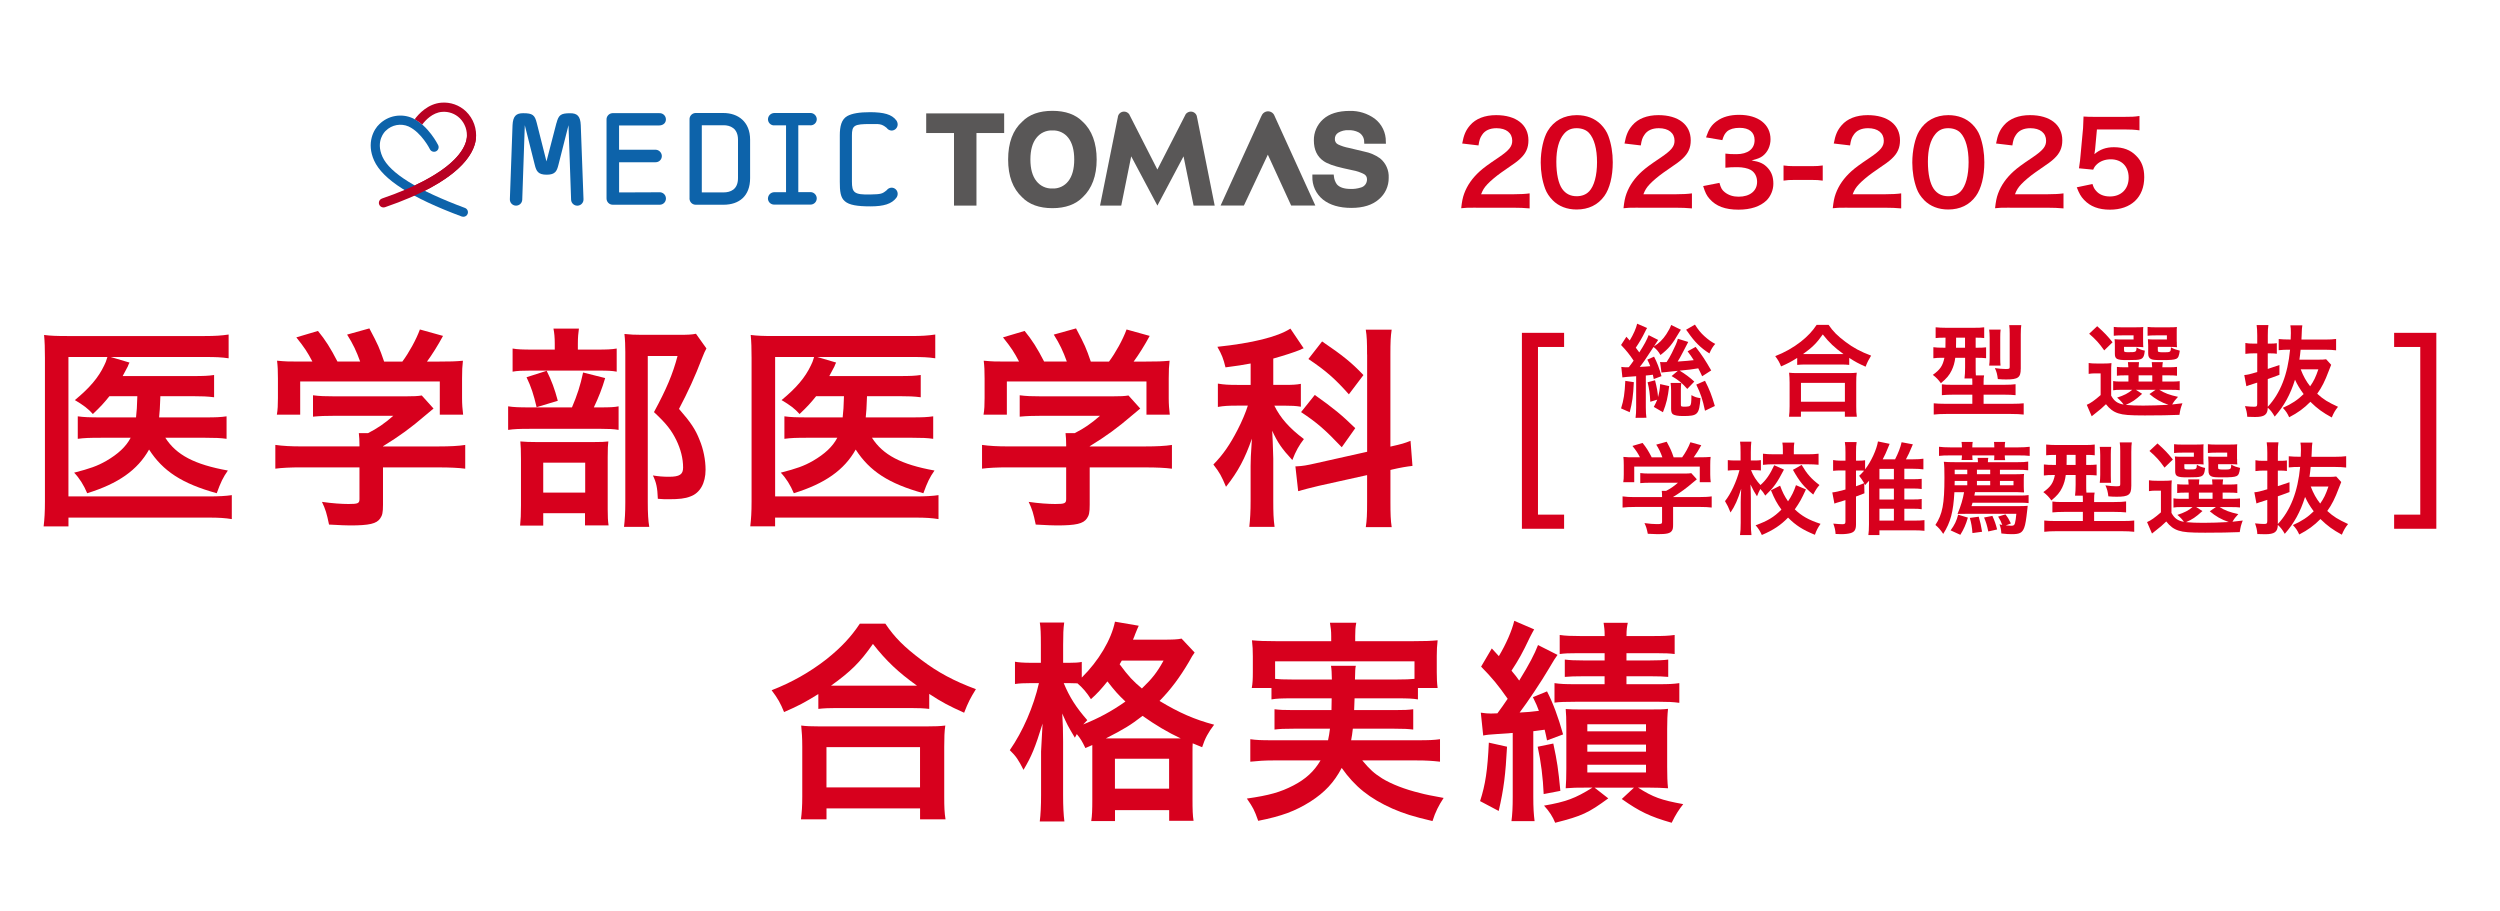
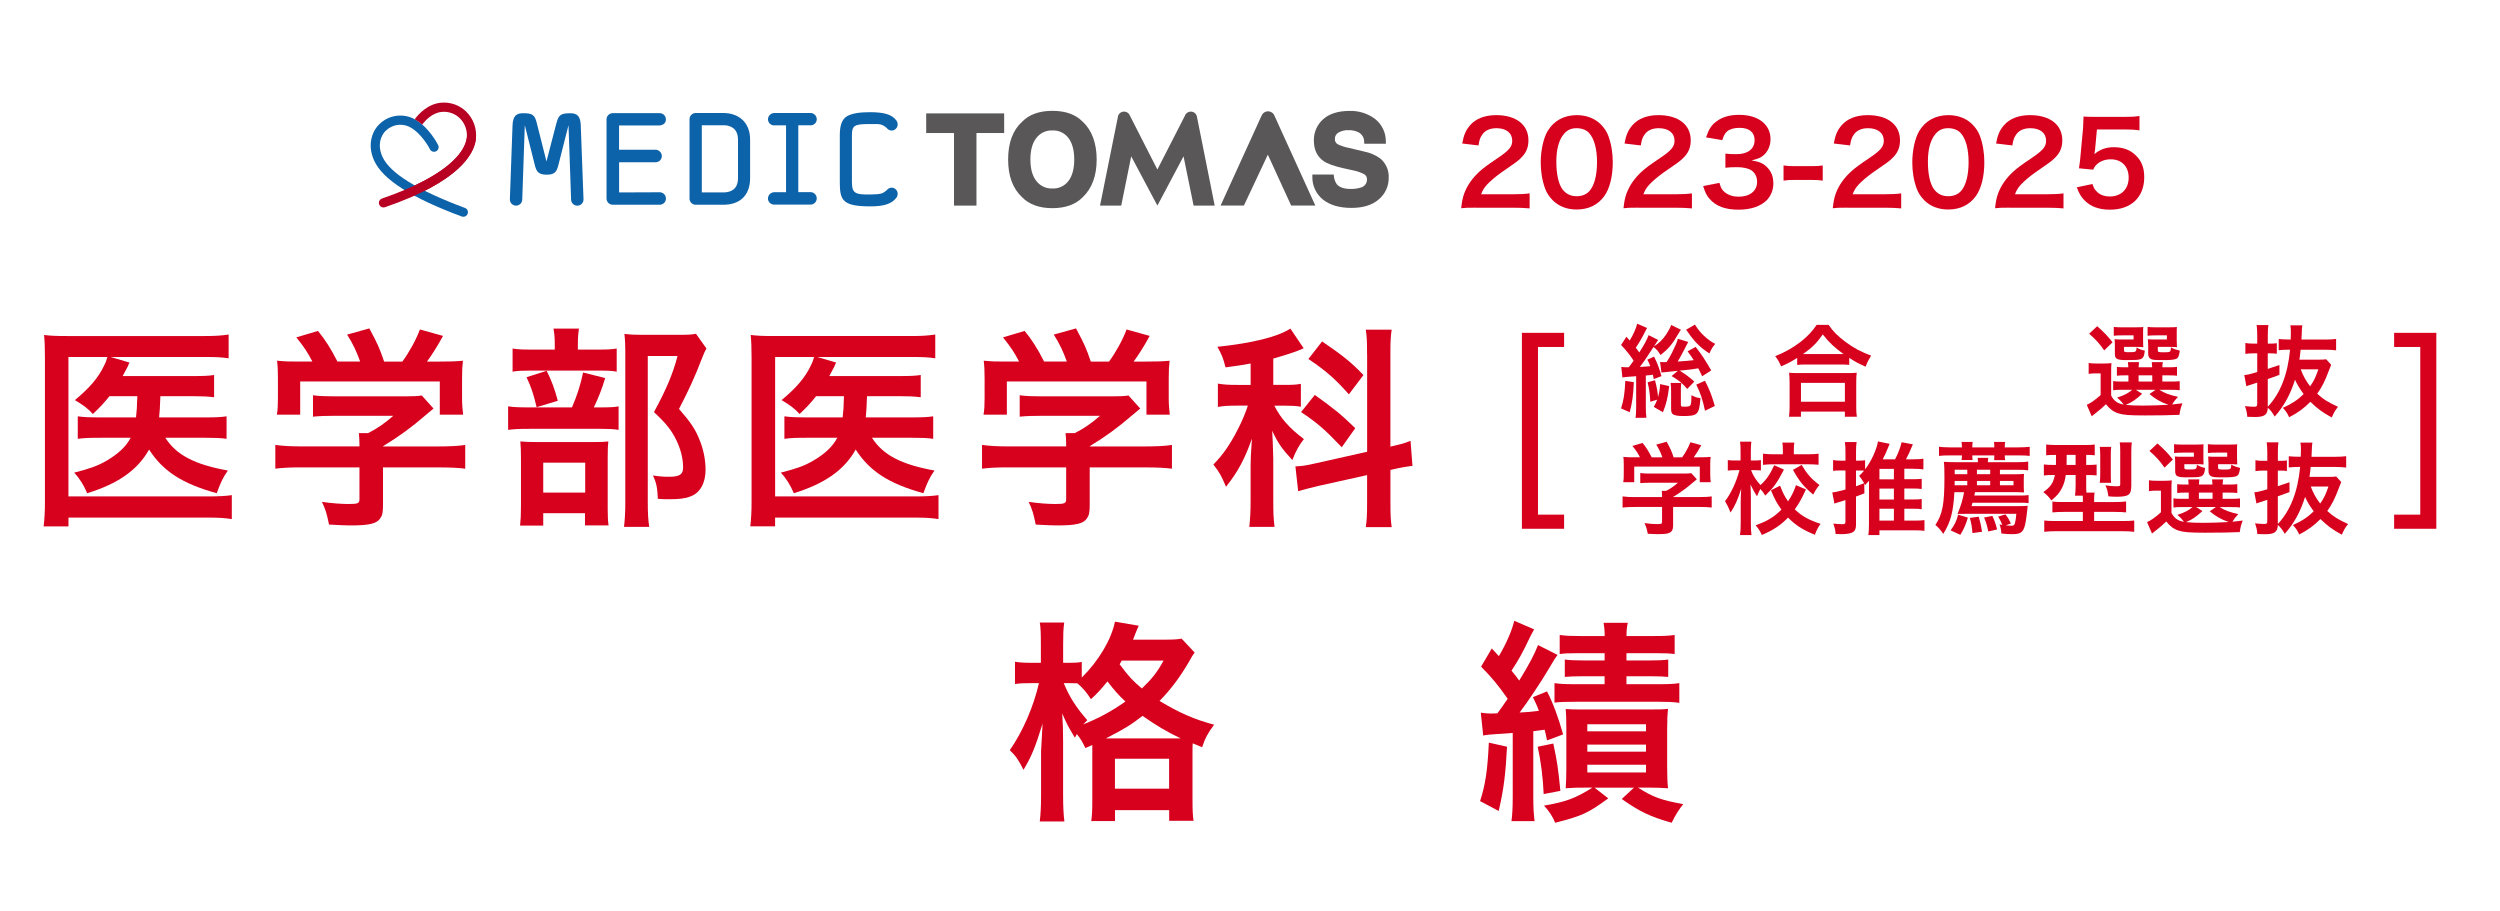
<svg xmlns="http://www.w3.org/2000/svg" id="_レイヤー_1" data-name="レイヤー_1" width="750" height="273.43" version="1.1" viewBox="0 0 750 273.43">
  <defs>
    <style>
      .st0 {
        fill: #595757;
      }

      .st1 {
        fill: #0d63aa;
      }

      .st2 {
        fill: #d7001d;
      }

      .st3 {
        fill: #b80022;
      }
    </style>
  </defs>
  <g>
    <path class="st2" d="M442.77,62.3c-2.67,0-3.21.03-4.41.17.21-1.95.44-3.15.89-4.38.92-2.5,2.46-4.69,4.68-6.7,1.2-1.06,2.22-1.85,5.64-4.14,3.15-2.15,4.1-3.28,4.1-5.03,0-2.33-1.81-3.76-4.72-3.76-1.98,0-3.49.68-4.34,2.02-.58.82-.82,1.57-1.06,3.15l-4.89-.58c.48-2.6,1.09-4,2.36-5.47,1.71-1.98,4.41-3.04,7.83-3.04,5.98,0,9.68,2.87,9.68,7.56,0,2.26-.75,3.9-2.43,5.47-.96.89-1.3,1.16-5.75,4.21-1.5,1.06-3.21,2.5-4.07,3.42-1.03,1.09-1.44,1.78-1.95,3.08h9.57c2.15,0,3.86-.1,4.99-.27v4.51c-1.61-.14-2.97-.21-5.16-.21h-10.98Z" />
    <path class="st2" d="M465.81,60.07c-1.03-1.03-1.81-2.22-2.26-3.45-.89-2.43-1.33-5.09-1.33-7.86,0-3.62.82-7.39,2.09-9.47,1.85-3.08,4.92-4.75,8.72-4.75,2.91,0,5.4.96,7.21,2.77,1.03,1.03,1.81,2.22,2.26,3.45.89,2.39,1.33,5.13,1.33,7.93,0,4.21-.92,7.9-2.53,10.12-1.92,2.67-4.75,4.04-8.31,4.04-2.91,0-5.37-.96-7.18-2.77ZM476.72,57.44c1.54-1.61,2.39-4.79,2.39-8.79s-.85-7.08-2.39-8.75c-.82-.92-2.19-1.44-3.73-1.44-1.64,0-2.84.55-3.83,1.74-1.5,1.78-2.26,4.58-2.26,8.31s.65,6.57,1.74,8.14c1.06,1.5,2.5,2.22,4.38,2.22,1.5,0,2.84-.51,3.69-1.44Z" />
    <path class="st2" d="M491.46,62.3c-2.67,0-3.21.03-4.41.17.21-1.95.44-3.15.89-4.38.92-2.5,2.46-4.69,4.68-6.7,1.2-1.06,2.22-1.85,5.64-4.14,3.15-2.15,4.1-3.28,4.1-5.03,0-2.33-1.81-3.76-4.72-3.76-1.98,0-3.49.68-4.34,2.02-.58.82-.82,1.57-1.06,3.15l-4.89-.58c.48-2.6,1.09-4,2.36-5.47,1.71-1.98,4.41-3.04,7.83-3.04,5.98,0,9.68,2.87,9.68,7.56,0,2.26-.75,3.9-2.43,5.47-.96.89-1.3,1.16-5.75,4.21-1.5,1.06-3.21,2.5-4.07,3.42-1.03,1.09-1.44,1.78-1.95,3.08h9.57c2.15,0,3.86-.1,4.99-.27v4.51c-1.61-.14-2.97-.21-5.16-.21h-10.98Z" />
    <path class="st2" d="M515.84,54.88c.44,1.57.75,2.12,1.61,2.8,1.13.89,2.5,1.33,4.14,1.33,3.38,0,5.54-1.74,5.54-4.45,0-1.57-.68-2.87-1.92-3.59-.82-.48-2.43-.82-3.93-.82s-2.5.03-3.66.17v-4.24c1.09.14,1.85.17,3.32.17,3.42,0,5.44-1.57,5.44-4.21,0-2.36-1.61-3.69-4.51-3.69-1.68,0-2.91.38-3.73,1.06-.68.65-1.03,1.23-1.44,2.63l-4.89-.82c.85-2.53,1.64-3.73,3.25-4.89,1.74-1.27,3.97-1.88,6.7-1.88,5.71,0,9.4,2.87,9.4,7.32,0,2.05-.89,3.93-2.36,5.03-.75.58-1.5.85-3.32,1.33,2.43.38,3.69.96,4.89,2.29,1.13,1.27,1.64,2.7,1.64,4.72,0,1.85-.79,3.73-2.05,4.99-1.88,1.81-4.75,2.77-8.41,2.77-4,0-6.74-1.03-8.68-3.25-.86-.96-1.3-1.85-1.92-3.83l4.89-.96Z" />
    <path class="st2" d="M535.06,49.64c.99.14,1.85.21,3.21.21h5.3c1.4,0,2.26-.07,3.25-.21v4.55c-1.13-.17-1.85-.21-3.25-.21h-5.3c-1.33,0-2.09.03-3.21.21v-4.55Z" />
    <path class="st2" d="M554.24,62.3c-2.67,0-3.21.03-4.41.17.21-1.95.44-3.15.89-4.38.92-2.5,2.46-4.69,4.68-6.7,1.2-1.06,2.22-1.85,5.64-4.14,3.15-2.15,4.1-3.28,4.1-5.03,0-2.33-1.81-3.76-4.72-3.76-1.98,0-3.49.68-4.34,2.02-.58.82-.82,1.57-1.06,3.15l-4.89-.58c.48-2.6,1.09-4,2.36-5.47,1.71-1.98,4.41-3.04,7.83-3.04,5.98,0,9.68,2.87,9.68,7.56,0,2.26-.75,3.9-2.43,5.47-.96.89-1.3,1.16-5.75,4.21-1.5,1.06-3.21,2.5-4.07,3.42-1.03,1.09-1.44,1.78-1.95,3.08h9.57c2.15,0,3.86-.1,4.99-.27v4.51c-1.61-.14-2.97-.21-5.16-.21h-10.98Z" />
    <path class="st2" d="M577.28,60.07c-1.03-1.03-1.81-2.22-2.26-3.45-.89-2.43-1.33-5.09-1.33-7.86,0-3.62.82-7.39,2.09-9.47,1.85-3.08,4.92-4.75,8.72-4.75,2.91,0,5.4.96,7.21,2.77,1.03,1.03,1.81,2.22,2.26,3.45.89,2.39,1.33,5.13,1.33,7.93,0,4.21-.92,7.9-2.53,10.12-1.92,2.67-4.75,4.04-8.31,4.04-2.91,0-5.37-.96-7.18-2.77ZM588.19,57.44c1.54-1.61,2.39-4.79,2.39-8.79s-.85-7.08-2.39-8.75c-.82-.92-2.19-1.44-3.73-1.44-1.64,0-2.84.55-3.83,1.74-1.5,1.78-2.26,4.58-2.26,8.31s.65,6.57,1.74,8.14c1.06,1.5,2.5,2.22,4.38,2.22,1.5,0,2.84-.51,3.69-1.44Z" />
    <path class="st2" d="M602.93,62.3c-2.67,0-3.21.03-4.41.17.21-1.95.44-3.15.89-4.38.92-2.5,2.46-4.69,4.68-6.7,1.2-1.06,2.22-1.85,5.64-4.14,3.15-2.15,4.1-3.28,4.1-5.03,0-2.33-1.81-3.76-4.72-3.76-1.98,0-3.49.68-4.34,2.02-.58.82-.82,1.57-1.06,3.15l-4.89-.58c.48-2.6,1.09-4,2.36-5.47,1.71-1.98,4.41-3.04,7.83-3.04,5.98,0,9.68,2.87,9.68,7.56,0,2.26-.75,3.9-2.43,5.47-.96.89-1.3,1.16-5.75,4.21-1.5,1.06-3.21,2.5-4.07,3.42-1.03,1.09-1.44,1.78-1.95,3.08h9.57c2.15,0,3.86-.1,4.99-.27v4.51c-1.61-.14-2.97-.21-5.16-.21h-10.98Z" />
    <path class="st2" d="M627.75,55.22c.31.99.55,1.44,1.03,1.98.96,1.16,2.39,1.74,4.21,1.74,3.39,0,5.61-2.26,5.61-5.64s-2.12-5.51-5.37-5.51c-1.68,0-3.18.55-4.24,1.57-.48.48-.72.79-1.03,1.54l-4.27-.41c.34-2.43.38-2.6.44-3.56l.79-8.48c.03-.62.1-1.78.14-3.49,1.03.07,1.81.1,3.62.1h8.41c2.36,0,3.21-.03,4.75-.27v4.31c-1.5-.21-2.84-.27-4.72-.27h-8.04l-.55,5.98c-.03.27-.1.75-.21,1.44,1.68-1.44,3.49-2.09,5.85-2.09,2.77,0,4.99.82,6.67,2.56,1.68,1.64,2.43,3.69,2.43,6.43,0,6.02-3.93,9.75-10.29,9.75-3.38,0-5.92-.96-7.8-2.98-.92-.99-1.4-1.81-2.15-3.73l4.72-.99Z" />
  </g>
  <g id="_レイヤー_2" data-name="レイヤー_2">
    <g id="head">
      <path class="st1" d="M166.95,36.91c.63-2.39,1.24-2.94,4.11-2.94,2.1,0,3.06.85,3.17,3.6l.82,22.16c.06,1.03-.72,1.91-1.75,1.97-1.03.06-1.91-.72-1.97-1.75l-.78-22.39-3.02,11.9c-.47,1.86-.94,2.95-3.53,2.95s-3.11-1.09-3.57-2.95l-2.99-11.9-.77,22.39c-.06,1.02-.94,1.8-1.97,1.74s-1.8-.94-1.74-1.97l.8-22.16c.13-2.75,1.1-3.6,3.17-3.6,2.88,0,3.5.55,4.1,2.94l2.91,11.53,2.99-11.52Z" />
      <path class="st1" d="M199.77,35.83c0,1.06-.8,1.81-2.12,1.81h-11.93v7.28h10.78c1.06-.07,1.98.74,2.05,1.81,0,.03,0,.07,0,.1,0,1.02-.84,1.85-1.86,1.84-.05,0-.11,0-.16,0h-10.8v9.06l12.05-.05c1.03-.07,1.93.71,2,1.75,0,.05,0,.09,0,.14,0,1.02-.83,1.85-1.85,1.85-.04,0-.07,0-.1,0h-14.01c-1.04,0-1.87-.85-1.86-1.89,0-.04,0-.07,0-.11v-23.47c-.07-1.04.72-1.93,1.75-2,.04,0,.07,0,.11,0h13.95c1.04-.07,1.94.72,2,1.77,0,.04,0,.09,0,.13Z" />
      <path class="st1" d="M206.86,59.41v-23.5c-.08-1.04.7-1.94,1.74-2.01.04,0,.08,0,.11,0h8.3c4.42,0,8.02,2.64,8.02,7.99v11.56c0,5.34-3.26,7.97-7.98,7.97h-8.35c-1.03,0-1.86-.85-1.85-1.88,0-.04,0-.08,0-.12ZM221.4,41.92c0-3.49-2.37-4.35-4.34-4.35h-6.52v20.15h6.52c2.01,0,4.34-.8,4.34-4.29v-11.51Z" />
      <path class="st1" d="M230.39,59.55c.01-1.06.88-1.9,1.93-1.89.05,0,.1,0,.16,0h3.33v-20.06h-3.33c-1.01.14-1.94-.57-2.07-1.58,0-.07-.01-.14-.02-.21,0-1.06.88-1.91,1.94-1.91.05,0,.1,0,.15,0h10.47c1.06-.09,1.99.69,2.08,1.75,0,.05,0,.1,0,.15-.02,1.02-.86,1.82-1.88,1.8-.07,0-.14,0-.21-.02h-3.45v20.06h3.45c1.05-.1,1.98.67,2.08,1.73,0,.05,0,.1,0,.16,0,1.03-.85,1.86-1.88,1.85-.03,0-.07,0-.1,0h-10.69c-1.03.06-1.91-.72-1.97-1.75,0-.03,0-.07,0-.1Z" />
      <path class="st1" d="M266.01,57.07c.34-.47.87-.75,1.44-.77,1.01-.01,1.84.8,1.85,1.81,0,.02,0,.03,0,.05,0,.42-.14.82-.39,1.16-1.39,1.86-3.79,2.59-7.78,2.59s-6.37-.41-7.65-1.52c-1.36-1.12-1.54-3.02-1.54-5.88v-13.87c0-2.71.47-4.81,2.24-5.82,1.44-.8,3.65-1.17,6.95-1.17,3.99.04,6.39.62,7.78,2.48.25.35.38.76.39,1.19,0,1.01-.81,1.84-1.82,1.85-.01,0-.02,0-.03,0-.58-.03-1.11-.32-1.44-.8-1.63-1.34-2.28-1.15-4.87-1.15-4.93-.04-5.56.42-5.56,3.45v13.76c0,3.33.63,4.03,5.56,3.91,3.13-.08,3.52-.15,4.87-1.28Z" />
      <path class="st0" d="M300.66,34.02h-22.8v5.89h8.34v21.77h6.74v-21.77h8.31v-5.89h-.58Z" />
      <path class="st0" d="M324.8,36.51c-2.11-2.17-5.16-3.26-9.07-3.26s-6.99,1.09-9.09,3.27c-2.78,2.5-4.2,6.31-4.2,11.33s1.41,8.72,4.21,11.34c2.08,2.14,5.15,3.26,9.07,3.26s6.98-1.12,9.1-3.29c2.75-2.6,4.18-6.41,4.18-11.3s-1.43-8.82-4.2-11.34ZM315.73,56.55c-1.85.08-3.63-.73-4.78-2.19-1.22-1.5-1.83-3.69-1.83-6.51s.61-5.02,1.83-6.52c1.14-1.46,2.92-2.28,4.78-2.2,1.85-.08,3.62.74,4.75,2.2,1.19,1.52,1.79,3.71,1.79,6.52s-.6,5.02-1.79,6.51c-1.13,1.46-2.91,2.28-4.75,2.19Z" />
      <path class="st0" d="M324.8,36.49s0,0,0,.02.03,0,.03,0l-.03-.02Z" />
      <path class="st0" d="M414.02,47.5c-1.42-1.01-3.04-1.7-4.75-2.03l-4.57-1.09c-1.13-.21-2.24-.56-3.28-1.05-.61-.29-.99-.93-.96-1.61-.04-.77.35-1.5,1-1.9.93-.56,2.01-.82,3.09-.77,1.02-.04,2.03.17,2.95.61,1.09.55,1.78,1.68,1.75,2.9l.03.56h6.5l-.03-.62c.05-2.7-1.19-5.26-3.33-6.9-2.18-1.58-4.81-2.4-7.5-2.33-3.46,0-6.15.84-7.99,2.51-1.8,1.61-2.82,3.93-2.77,6.35,0,2.79.99,4.87,2.94,6.2,1.09.77,3.02,1.48,5.9,2.13l2.8.62c1.2.21,2.36.61,3.44,1.17.55.31.88.9.86,1.53.04,1.19-.77,2.24-1.93,2.5-.97.3-1.98.44-2.99.4-1.97,0-3.37-.49-4.14-1.41-.5-.72-.8-1.55-.87-2.42l-.06-.5h-6.4v.57c-.1,2.69,1.09,5.27,3.19,6.96h0c2.08,1.65,4.95,2.49,8.51,2.49s6.28-.87,8.21-2.55c1.92-1.59,3.02-3.97,2.99-6.47.12-2.25-.84-4.43-2.59-5.85Z" />
      <path class="st0" d="M382.36,34.76c-.39-1.08-1.59-1.63-2.66-1.24-.57.21-1.03.66-1.24,1.24v-.04s-12.28,26.94-12.28,26.94h6.99s6.23-13.27,7.18-15.26c.92,2,7,15.27,7,15.27h7.25l-12.25-26.92Z" />
      <path class="st0" d="M359.11,35.21v.11c0-1.02-.84-1.84-1.86-1.84h0c-.58,0-1.13.27-1.5.71l-.03.05s-7.58,14.8-8.51,16.62c-.94-1.83-8.47-16.62-8.47-16.62l-.04-.05c-.37-.45-.91-.71-1.49-.71-1.03,0-1.86.82-1.87,1.84v-.11s-5.33,26.47-5.33,26.47h6.36s2.47-12.15,2.99-14.78c1.28,2.4,7.86,14.78,7.86,14.78,0,0,6.58-12.38,7.84-14.78.53,2.62,3.02,14.78,3.02,14.78h6.33l-5.29-26.47Z" />
      <path class="st1" d="M139.02,65.04c-.16,0-.33-.03-.48-.08-15.14-5.63-23.74-11.12-26.3-16.79-2.41-5.33-.05-9.45,1.56-10.91,2.66-2.63,6.67-3.33,10.07-1.77,4.65,2.23,7.47,7.81,7.58,8.05.34.68.06,1.51-.62,1.85-.68.34-1.51.06-1.85-.62-.04-.09-2.53-5-6.32-6.79l-.05-.03c-2.34-1.03-5.08-.52-6.89,1.29l-.06.05c-.12.11-3.09,2.94-.92,7.75,2.21,4.89,10.54,10.05,24.75,15.34.71.26,1.07,1.05.81,1.76-.2.54-.71.9-1.29.89h0Z" />
      <path class="st3" d="M115.04,62.23c-.76,0-1.37-.61-1.38-1.37,0-.59.37-1.11.93-1.3,21.79-7.49,25.05-15.15,25.43-18.1.11-.75.81-1.27,1.56-1.16.74.11,1.26.78,1.17,1.53-.56,4.3-4.86,12.65-27.27,20.34-.14.05-.29.07-.45.07Z" />
      <path class="st3" d="M142.76,41.82c.39-3.12-.72-6.24-2.98-8.42-1.96-1.86-4.63-2.81-7.33-2.6-4.06.31-6.84,3.36-8.04,4.98.8.45,1.56.98,2.25,1.59.94-1.25,3.07-3.59,5.97-3.81,1.96-.16,3.89.53,5.3,1.9,1.59,1.57,2.36,3.79,2.09,6.01-.32,2.43-2.6,8.06-15.59,14.16.94.53,1.94,1.06,3,1.59,12.11-6.11,14.88-12.01,15.32-15.4Z" />
    </g>
  </g>
  <g>
    <path class="st2" d="M32.81,118.88c-1.61,1.99-2.51,3.02-4.95,5.33-1.41-1.61-2.89-2.7-5.4-4.18,4.43-3.66,7.07-6.75,8.8-10.41.39-.77.58-1.22.96-2.51h-11.69v41.82h41.88c3.28,0,5.4-.13,7.13-.39v7.19c-1.99-.32-3.79-.45-7.07-.45H20.54v2.63h-7.45c.26-2.18.39-4.3.39-7.45v-43.1c0-2.76-.06-4.88-.26-6.87,2.06.26,3.73.32,6.94.32h41.24c3.21,0,5.01-.13,7.19-.45v7.13c-2.12-.32-3.79-.39-7-.39h-28.39l5.65,1.67c-.26.51-.32.64-.51,1.16q-.51,1.03-1.54,2.89h21.13c3.08,0,4.63-.06,6.3-.32v6.68c-1.99-.26-3.79-.32-6.23-.32h-9.89q0,.58-.06,1.41c-.06,1.86-.13,3.15-.32,4.95h14.07c2.89,0,4.37-.06,6.17-.32v6.75c-1.73-.26-3.47-.32-6.36-.32h-12.01c3.28,5.14,8.74,8.03,18.76,9.83-1.48,2.12-2.12,3.47-3.34,6.81-10.41-2.89-16.12-6.62-20.3-13.1-3.47,6.17-9.25,10.21-18.56,13.1-1.03-2.44-2.31-4.5-3.92-6.17,4.75-1.22,6.94-1.99,9.64-3.53,3.53-2.06,5.91-4.24,7.32-6.94h-8.93c-3.47,0-5.01.06-6.94.32v-6.75c1.93.26,3.34.32,7.07.32h10.41c.26-2.31.26-2.83.39-6.36h-8.35Z" />
    <path class="st2" d="M90.44,140.21c-3.34,0-5.85.13-7.84.39v-7.13c2.18.32,4.75.45,7.77.45h17.47v-.45c0-1.28-.06-2.44-.19-3.53h2.76c2.76-1.41,4.88-2.83,7.58-5.2h-17.67c-2.63,0-4.37.06-6.42.26v-6.42c1.93.26,3.73.32,6.49.32h21.26c2.51,0,3.73-.06,4.88-.26l3.53,3.92q-1.09.9-2.31,1.93c-4.56,3.92-7.84,6.3-12.85,9.38v.06h16.77c3.15,0,5.97-.13,7.9-.45v7.13c-1.86-.26-4.62-.39-7.97-.39h-16.7v11.24c0,2.25-.19,3.15-.83,4.05-1.09,1.61-3.28,2.12-9.06,2.12-.83,0-2.96-.06-6.3-.26-.71-3.4-1.03-4.5-2.12-6.81,3.08.45,5.97.64,7.97.64,2.83,0,3.28-.19,3.28-1.48v-9.51h-17.41ZM93.72,108.47c-1.48-2.83-2.31-4.11-4.82-7.26l6.49-1.93c2.25,2.76,3.73,5.08,5.85,9.19h6.81c-1.09-3.02-2.12-5.27-3.92-8.09l6.68-1.86c2.63,4.95,3.02,5.85,4.43,9.96h5.46c1.93-2.57,4.18-6.62,5.27-9.64l6.94,1.93c-1.48,2.76-3.34,5.72-4.82,7.71h2.89c4.37,0,5.59-.06,7.9-.26-.19,1.61-.26,2.89-.26,5.33v5.97c0,1.73.13,3.34.32,4.88h-7v-9.96h-41.88v9.96h-7c.26-1.48.32-2.96.32-4.95v-5.91c0-2.31-.06-3.66-.26-5.33,2.89.26,3.28.26,7.58.26h3.02Z" />
    <path class="st2" d="M180.06,122.22c2.76,0,4.3-.06,5.52-.32v7.07c-1.41-.26-3.08-.32-5.2-.32h-21.52c-3.15,0-4.56.06-6.42.32v-7.07c1.73.26,3.21.32,6.49.32h12.66c1.54-3.6,2.51-6.55,3.34-10.47l6.62,1.67c-.9,3.08-1.99,5.85-3.4,8.8h1.93ZM179.16,104.88c2.89,0,4.3-.06,5.85-.32v6.94c-1.35-.26-2.63-.32-5.4-.32h-20.56c-2.38,0-3.85.06-5.27.32v-6.94c1.48.26,2.96.32,6.1.32h6.55v-1.8c0-1.8-.13-3.21-.39-4.5h7.64c-.19,1.28-.32,2.63-.32,4.5v1.8h5.78ZM162.97,157.68h-6.94c.19-1.8.26-3.34.26-6.04v-13.94c0-2.63-.06-3.79-.19-5.27,1.48.13,2.76.19,5.14.19h16.57c2.63,0,3.73-.06,4.69-.19-.13,1.16-.19,1.99-.19,4.75v15.61c0,2.25.06,3.4.26,4.82h-7.07v-3.66h-12.53v3.73ZM164,111.24c1.48,2.96,2.38,5.4,3.34,8.99l-6.36,1.93c-.9-3.85-1.61-6.04-3.02-8.99l6.04-1.93ZM162.97,147.79h12.59v-8.99h-12.59v8.99ZM211.92,104.55c-.45.84-.71,1.35-1.28,2.83-2.18,5.72-4.24,10.15-6.94,15.29,3.53,4.05,4.95,6.17,6.17,9.31,1.16,2.76,1.8,6.04,1.8,8.93,0,4.05-1.67,7-4.56,8.03-1.61.64-3.4.83-6.55.83-1.09,0-1.67,0-3.21-.13-.13-3.34-.45-4.88-1.48-7,1.67.26,2.96.39,4.82.39,3.21,0,4.24-.71,4.24-2.76,0-2.7-.71-5.52-2.06-8.29-1.48-2.95-2.89-4.82-6.68-8.35,3.73-6.87,5.65-11.43,7.07-16.83h-8.93v43.75c0,3.47.13,5.65.45,7.52h-7.58c.26-2.06.39-4.56.39-7.32v-45.16c0-1.86-.06-3.66-.26-5.4,1.73.19,3.15.26,5.27.26h11.11c2.51,0,3.85-.06,5.08-.32l3.15,4.43Z" />
    <path class="st2" d="M244.82,118.88c-1.61,1.99-2.51,3.02-4.95,5.33-1.41-1.61-2.89-2.7-5.4-4.18,4.43-3.66,7.07-6.75,8.8-10.41.39-.77.58-1.22.96-2.51h-11.69v41.82h41.88c3.28,0,5.4-.13,7.13-.39v7.19c-1.99-.32-3.79-.45-7.07-.45h-41.95v2.63h-7.45c.26-2.18.39-4.3.39-7.45v-43.1c0-2.76-.06-4.88-.26-6.87,2.06.26,3.73.32,6.94.32h41.24c3.21,0,5.01-.13,7.19-.45v7.13c-2.12-.32-3.79-.39-7-.39h-28.39l5.65,1.67c-.26.51-.32.64-.51,1.16q-.51,1.03-1.54,2.89h21.13c3.08,0,4.63-.06,6.3-.32v6.68c-1.99-.26-3.79-.32-6.23-.32h-9.89q0,.58-.06,1.41c-.06,1.86-.13,3.15-.32,4.95h14.07c2.89,0,4.37-.06,6.17-.32v6.75c-1.73-.26-3.47-.32-6.36-.32h-12.01c3.28,5.14,8.74,8.03,18.76,9.83-1.48,2.12-2.12,3.47-3.34,6.81-10.41-2.89-16.12-6.62-20.3-13.1-3.47,6.17-9.25,10.21-18.56,13.1-1.03-2.44-2.31-4.5-3.92-6.17,4.75-1.22,6.94-1.99,9.64-3.53,3.53-2.06,5.91-4.24,7.32-6.94h-8.93c-3.47,0-5.01.06-6.94.32v-6.75c1.93.26,3.34.32,7.07.32h10.41c.26-2.31.26-2.83.39-6.36h-8.35Z" />
    <path class="st2" d="M302.45,140.21c-3.34,0-5.85.13-7.84.39v-7.13c2.18.32,4.75.45,7.77.45h17.47v-.45c0-1.28-.06-2.44-.19-3.53h2.76c2.76-1.41,4.88-2.83,7.58-5.2h-17.67c-2.63,0-4.37.06-6.42.26v-6.42c1.93.26,3.73.32,6.49.32h21.26c2.5,0,3.73-.06,4.88-.26l3.53,3.92q-1.09.9-2.31,1.93c-4.56,3.92-7.84,6.3-12.85,9.38v.06h16.77c3.15,0,5.97-.13,7.9-.45v7.13c-1.86-.26-4.62-.39-7.97-.39h-16.7v11.24c0,2.25-.19,3.15-.83,4.05-1.09,1.61-3.28,2.12-9.06,2.12-.84,0-2.96-.06-6.3-.26-.71-3.4-1.03-4.5-2.12-6.81,3.08.45,5.97.64,7.97.64,2.83,0,3.28-.19,3.28-1.48v-9.51h-17.41ZM305.72,108.47c-1.48-2.83-2.31-4.11-4.82-7.26l6.49-1.93c2.25,2.76,3.73,5.08,5.85,9.19h6.81c-1.09-3.02-2.12-5.27-3.92-8.09l6.68-1.86c2.63,4.95,3.02,5.85,4.43,9.96h5.46c1.93-2.57,4.18-6.62,5.27-9.64l6.94,1.93c-1.48,2.76-3.34,5.72-4.82,7.71h2.89c4.37,0,5.59-.06,7.9-.26-.19,1.61-.26,2.89-.26,5.33v5.97c0,1.73.13,3.34.32,4.88h-7v-9.96h-41.88v9.96h-7c.26-1.48.32-2.96.32-4.95v-5.91c0-2.31-.06-3.66-.26-5.33,2.89.26,3.28.26,7.58.26h3.02Z" />
    <path class="st2" d="M375.17,109.05c-2.63.51-3.73.64-7.52,1.16-.64-2.63-1.09-3.79-2.44-6.17,10.41-1.09,18.05-2.96,21.91-5.46l3.98,5.91q-.26.06-1.03.45c-1.73.71-4.88,1.73-8.09,2.63v7.9h3.53c2.18,0,3.41-.06,4.75-.32v6.87c-1.48-.26-2.89-.32-4.88-.32h-3.08c1.8,3.66,4.5,6.75,8.87,10.02-1.41,1.8-2.44,3.6-3.47,6.3-3.15-3.4-4.43-5.27-6.04-8.8.13,1.61.19,4.43.32,8.35v12.59c0,3.66.06,5.46.39,7.9h-7.58c.26-2.38.39-4.56.39-7.9v-10.41c0-1.48.06-3.34.39-8.16-2.06,5.91-4.11,9.83-7.77,14.45-1.41-3.34-1.86-4.18-3.79-6.68,2.96-3.02,5.01-6.04,7.26-10.41,1.28-2.44,2.51-5.4,3.08-7.26h-3.34c-2.31,0-3.79.06-5.65.39v-7c1.86.32,3.28.39,5.78.39h4.05v-6.42ZM410.12,106.35c0-3.73-.06-5.46-.39-7.45h7.77c-.32,2.12-.38,3.85-.38,7.39v27.69c3.66-.83,4.05-.96,6.04-1.73l.58,7.52c-1.73.19-3.6.51-6.1,1.09l-.51.13v9.57c0,3.6.06,5.52.38,7.58h-7.77c.32-2.18.39-3.73.39-7.64v-7.97l-14.45,3.21c-2.51.58-4.62,1.16-6.23,1.61l-.83-7.45h.32c1.73-.06,3.21-.32,5.72-.9l15.48-3.47v-29.16ZM394.44,118.49c5.72,4.05,8.03,5.97,12.14,9.96l-4.05,5.72c-5.07-5.33-7.45-7.39-12.21-10.54l4.11-5.14ZM396.63,102.43c6.23,4.24,8.86,6.36,12.4,10.09l-4.37,5.78c-4.11-4.63-6.87-7.07-12.14-10.6l4.11-5.27Z" />
    <path class="st2" d="M469.23,158.63h-12.66v-58.78h12.66v4.24h-7.84v50.3h7.84v4.24Z" />
    <path class="st2" d="M726.08,154.39v-50.3h-7.84v-4.24h12.66v58.78h-12.66v-4.24h7.84Z" />
  </g>
  <g>
    <path class="st2" d="M486.38,110.07c.72.09,1.02.12,1.69.12.12,0,.33,0,.57-.03.57-.72.9-1.18,1.45-1.96-1.27-1.9-2.08-2.92-3.77-4.7l1.6-2.47c.48.54.63.72,1,1.12,1.12-1.84,1.93-3.68,2.23-5.04l2.99,1.3c-.24.33-.3.48-.57,1.02-.96,1.96-1.78,3.32-2.83,4.88.48.6.72.93,1.05,1.42,1.48-2.29,2.26-3.74,2.8-5.19l2.86,1.45-.78,1.18c-.03.06-.12.18-.24.39-.06.06-.15.21-.24.36,1.45-.87,2.68-2.08,3.71-3.65.72-1.12,1.15-1.9,1.45-2.77l2.92,1.42c-.09.12-.12.18-.15.24q-.18.27-.33.51c-2.14,3.71-3.2,4.94-5.64,6.84-.66-1.12-1.15-1.69-2.08-2.41-2.8,4.28-3.05,4.61-4.13,5.97,1.51-.06,1.81-.09,3.14-.21-.24-.66-.39-1-.88-1.96l2.02-.9c.9,1.72,1.57,3.47,2.23,5.85l-2.32.87c-.12-.6-.15-.78-.27-1.3q-.33.03-.9.12c-.18,0-.42.03-1.21.12v9.5c0,1.48.06,2.32.18,3.17l-3.26.03c.12-.93.18-1.84.18-3.17v-9.32q-3.59.24-4.13.36l-.33-3.17ZM490.15,114.65c-.18,4.1-.48,6.15-1.24,9.02l-2.59-1.15c.81-2.59,1.08-4.37,1.27-8.26l2.56.39ZM495.09,120.53c-.15-2.56-.3-3.74-.81-5.85l2.23-.6c.57,2.32.78,3.44.9,5.04.39-1.48.54-2.29.63-3.89l2.71.6c-.42,3.5-.81,5.16-1.87,7.84l-2.74-1.6c.54-1.03.69-1.33,1.03-2.17l-2.08.63ZM510.65,112.88c-.6-1.27-.75-1.6-1.18-2.38-2.26.36-2.35.39-5.58.69,1.69,1.02,3.14,2.11,4.4,3.29l-2.11,2.2c-1.6-1.81-2.53-2.59-4.7-3.86l1.87-1.57c-3.65.36-4.31.42-4.91.51l-.42-3.17c.42.06.63.06,1.03.06.24,0,.39,0,.93-.03.72-1.09,1-1.6,1.6-2.77,1.08-2.17,1.48-3.08,1.78-4.22l3.11.96-1.27,2.44c-1.12,2.14-1.36,2.59-1.9,3.44,2.92-.21,3.32-.24,4.82-.42-.57-.93-.91-1.39-1.84-2.65l2.41-1.33c1.99,2.56,2.89,3.98,4.67,7.06l-2.71,1.75ZM504.38,114.9c-.09.63-.12,1.3-.12,1.93v4.49c0,.66.06.69,1.42.69.6,0,1.18-.12,1.33-.3.33-.36.39-.87.42-3.17.93.54,1.66.78,2.71.9-.39,4.94-.81,5.37-5.22,5.37-1.51,0-2.5-.18-3.02-.51-.39-.27-.57-.75-.57-1.63v-5.52c0-.78-.06-1.51-.15-2.26h3.2ZM508.48,97.38c.93,1.48,1.78,2.53,2.83,3.47,1.21,1.08,2.05,1.69,3.26,2.32-.72.81-1.18,1.54-1.75,2.86-2.62-1.66-4.46-3.47-6.45-6.39-.06-.06-.24-.3-.54-.72l2.65-1.54ZM511.5,114.23c1.39,2.74,1.99,4.28,2.95,7.57l-2.95,1.42c-.72-3.41-1.33-5.22-2.62-7.84l2.62-1.15Z" />
    <path class="st2" d="M539.14,107.39c-1.96,1.21-2.74,1.63-4.82,2.53-.51-1.27-.88-1.9-1.75-3.08,2.8-1.09,5.37-2.53,7.69-4.34,2.08-1.66,3.5-3.17,4.73-5.04h3.59c1.3,1.93,2.65,3.29,5.07,5.1,2.35,1.78,4.61,2.98,7.69,4.13-.78,1.27-1.09,1.84-1.66,3.32-2.14-.96-3.08-1.45-4.91-2.65v2.11c-.75-.09-1.51-.12-2.71-.12h-10.31c-.96,0-1.81.03-2.59.12v-2.08ZM536.7,125.03c.12-.96.18-1.87.18-3.2v-7.03c0-1.24-.06-2.11-.15-2.99.66.09,1.39.12,2.59.12h15.08c1.21,0,1.93-.03,2.62-.12-.12.84-.15,1.69-.15,2.99v7.06c0,1.39.03,2.23.18,3.17h-3.59v-1.54h-13.18v1.54h-3.59ZM540.29,120.53h13.18v-5.67h-13.18v5.67ZM552.01,106.21h1.03c-2.65-1.9-4.31-3.47-6.21-5.88-1.81,2.59-3.14,3.89-5.91,5.88h11.1Z" />
-     <path class="st2" d="M583.43,101.3c-1.3,0-2.02.03-2.74.12v-3.23c.93.09,1.87.15,3.23.15h8.11c1.6,0,2.38-.03,3.23-.15v3.23c-.72-.09-1.21-.12-2.56-.12v3.02h.21c1.45,0,2.11-.03,2.92-.12v3.26c-.84-.09-1.57-.12-2.86-.12h-.27v2.89c0,1.09,0,1.54.06,2.38h2.47c-.12.54-.15,1.03-.15,1.9v.93h6.03c1.69,0,2.77-.06,3.56-.18v3.29c-.9-.09-1.99-.15-3.5-.15h-6.09v2.74h8.5c1.63,0,2.71-.06,3.53-.15v3.38c-1.03-.12-2.17-.18-3.8-.18h-19.48c-1.57,0-2.71.06-3.71.18v-3.38c.81.09,1.96.15,3.47.15h8.11v-2.74h-5.67c-1.42,0-2.5.06-3.47.15v-3.26c.84.12,1.54.15,3.11.15h6.03v-.9c0-.33,0-.54-.03-1h-2.32c.12-.87.18-2.02.18-3.29v-2.92h-2.95c-.18,1.45-.51,2.59-1.09,3.8-.69,1.45-1.54,2.44-3.23,3.83-.75-1.06-1.3-1.63-2.41-2.5,2.23-1.6,2.98-2.74,3.47-5.13h-.45c-1.24,0-2.05.03-2.86.15v-3.32c.87.12,1.69.15,2.96.15h.66c0-.24,0-1.24.03-3.02h-.21ZM586.83,101.3v.93c0,.75-.03,1.45-.03,2.08h2.71v-3.02h-2.68ZM596.75,109.68c.09-.66.15-1.42.15-2.41v-5.91c0-1.02-.06-1.81-.15-2.47h3.44c-.09.63-.12,1.27-.12,2.29v6.33c0,.96.03,1.6.09,2.17h-3.41ZM606.22,110.67c0,2.59-.81,3.17-4.37,3.17-.81,0-1.6-.03-2.5-.12-.18-1.42-.36-2.17-.88-3.29,1.18.18,2.38.27,3.2.27,1.15,0,1.24-.06,1.24-.69v-9.89c0-1.18-.03-1.81-.15-2.59h3.62c-.09.63-.15,1.51-.15,2.83v10.31Z" />
    <path class="st2" d="M633.35,118.69c.9,1.66,1.9,2.35,3.74,2.68-.36-.57-1.12-1.39-1.96-2.08,2.11-.69,3.35-1.33,4.55-2.35h-3.41c-1.12,0-1.63.03-2.32.15v-2.77c.66.12,1.15.15,2.32.15h2.26v-1.87h-.66c-1.51,0-2.05.03-2.8.12v-2.65c.72.09,1.24.12,2.8.12h.63c-.03-.72-.06-1.03-.12-1.54h3.32c-.06.48-.09.87-.12,1.54h4.07c-.03-.72-.06-1.03-.12-1.54h3.32c-.09.51-.12.84-.15,1.54h1.6c1.54,0,2.05-.03,2.8-.12v2.65c-.78-.09-1.33-.12-2.83-.12h-1.57v1.87h2.32c1.6,0,2.14-.03,2.89-.12v2.71c-.78-.09-1.36-.12-2.89-.12h-3.23c1.57,1,3.01,1.54,5.61,2.11-.75.78-1.27,1.45-1.75,2.29q.81-.06,3.08-.36c-.54,1.45-.63,1.78-.9,3.47-2.65.12-6.51.18-10.37.18-4.7,0-6.45-.15-7.96-.63-1.51-.48-2.62-1.33-3.71-2.74-1.24,1.18-1.72,1.6-2.92,2.53-.6.48-.84.66-1.36,1.09l-1.48-3.44c1.15-.48,2.35-1.33,4.16-2.92v-6.51h-1.57c-.81,0-1.24.03-2.02.15v-3.26c.78.12,1.3.15,2.41.15h2.17c1.06,0,1.48-.03,2.26-.12-.09.96-.09,1.42-.09,3.26v6.51ZM629.16,97.86c2.2,1.96,3.17,3.02,4.61,4.82l-2.5,2.44c-1.57-2.2-2.35-3.08-4.52-5l2.41-2.26ZM642.94,102.53c0,.75,0,1.21.06,1.63-.75-.06-1.21-.09-1.93-.09h-3.86v.9c0,.63.09.69,1.3.69,2.35,0,2.38-.03,2.47-1.42.75.48,1.51.78,2.47.96-.18,1.66-.48,2.26-1.3,2.56-.6.21-1.54.27-3.98.27-3.14,0-3.71-.3-3.71-1.93v-2.56c0-.81-.03-1.21-.09-1.78.54.06,1.06.09,2.11.09h3.59v-1.24h-3.5c-1.21,0-1.72.03-2.44.12v-2.65c.63.09,1.54.12,2.47.12h3.74c1.45,0,2.11-.03,2.65-.09-.06.45-.06.66-.06,1.66v2.74ZM642.64,118.15c-2.14,1.93-2.99,2.47-4.92,3.32,1.45.15,3.17.21,5.22.21,2.2,0,4.85-.09,7.6-.24-2.23-.75-3.98-1.75-5.7-3.23l1.84-1.27h-5.91l1.87,1.21ZM641.58,114.47h4.1v-1.87h-4.1v1.87ZM653.04,102.53c0,.72,0,1.21.06,1.63-.75-.06-1.21-.09-1.93-.09h-3.83v.9c0,.42.03.51.27.6.21.09.66.12,1.39.12,2.17,0,2.23-.03,2.29-1.48.9.51,1.54.72,2.65.99-.24,1.66-.45,2.17-1.12,2.47-.6.27-1.78.36-4.16.36-2.08,0-2.8-.06-3.32-.3-.63-.27-.88-.78-.88-1.72v-2.32q-.03-1.24-.06-1.3-.03-.33-.03-.63c.54.06,1.05.09,2.08.09h3.62v-1.24h-3.35c-1.21,0-1.72.03-2.44.12v-2.65c.66.09,1.54.12,2.47.12h3.68c1.45,0,2.11-.03,2.65-.09-.06.42-.06.75-.06,1.66v2.74Z" />
    <path class="st2" d="M699.35,109.44c-.18.39-.36.9-.75,1.9-1.09,2.92-2.08,4.92-3.44,6.78,1.93,1.75,3.17,2.5,6.24,3.92-.87,1.09-1.27,1.78-1.87,3.2-2.8-1.54-4.25-2.59-6.42-4.7-1.93,1.96-3.71,3.26-6.36,4.64-.57-1.24-.93-1.78-1.9-2.83,2.62-1.15,4.55-2.44,6.24-4.13-1.12-1.51-1.9-2.8-2.59-4.31-1.42,4.52-3.29,7.9-6.09,11.07-.72-1.24-1.15-1.81-2.08-2.68-.06,2.11-.99,2.8-3.83,2.8-.66,0-1.48-.03-2.32-.06-.09-1.27-.24-1.87-.69-3.2,1.15.12,2.02.18,2.71.18.78,0,.96-.15.96-.9v-6.33l-.66.21c-1.51.48-2.26.72-2.59.87l-.63-3.35c1.05-.09,1.63-.24,3.89-.9v-5.61h-1.24c-.75,0-1.3.03-2.32.15v-3.26c.78.15,1.39.18,2.32.18h1.24v-2.47c0-1.39-.06-2.11-.18-3.08h3.53c-.15.93-.18,1.69-.18,3.05v2.5h.96c.66,0,1.15-.03,1.75-.12v3.17c-.6-.09-1.15-.12-1.78-.12h-.94v4.67c1.48-.48,1.96-.63,3.5-1.18v2.95c-1.96.72-2.5.94-3.5,1.27v8.32c3.8-4.07,6-9.74,6.69-17.13-1.42,0-2.35.03-3.41.15v-3.35c.93.09,1.93.15,3.41.15h.18c.03-.9.06-1.27.06-1.93,0-1.15-.03-1.63-.15-2.32h3.59c-.12.72-.15,1.12-.21,3.11-.03.51-.03.6-.06,1.15h7.08c1.45,0,2.38-.06,3.32-.18v3.41c-.96-.12-1.9-.18-3.29-.18h-7.36c-.12,1.27-.18,1.75-.36,2.98h5.76c1.12,0,1.66-.03,2.26-.12l1.51,1.66ZM690.21,110.79c.78,2.05,1.66,3.62,2.83,5.1,1.08-1.54,1.66-2.71,2.47-5.1h-5.31Z" />
    <path class="st2" d="M490.45,152.09c-1.57,0-2.74.06-3.68.18v-3.35c1.03.15,2.23.21,3.65.21h8.2v-.21c0-.6-.03-1.15-.09-1.66h1.3c1.3-.66,2.29-1.33,3.56-2.44h-8.29c-1.24,0-2.05.03-3.02.12v-3.02c.9.12,1.75.15,3.04.15h9.98c1.18,0,1.75-.03,2.29-.12l1.66,1.84q-.51.42-1.09.9c-2.14,1.84-3.68,2.95-6.03,4.4v.03h7.87c1.48,0,2.8-.06,3.71-.21v3.35c-.87-.12-2.17-.18-3.74-.18h-7.84v5.28c0,1.06-.09,1.48-.39,1.9-.51.75-1.54.99-4.25.99-.39,0-1.39-.03-2.95-.12-.33-1.6-.48-2.11-1-3.2,1.45.21,2.8.3,3.74.3,1.33,0,1.54-.09,1.54-.69v-4.46h-8.17ZM491.99,137.19c-.69-1.33-1.08-1.93-2.26-3.41l3.04-.9c1.06,1.3,1.75,2.38,2.74,4.31h3.2c-.51-1.42-.99-2.47-1.84-3.8l3.14-.87c1.24,2.32,1.42,2.74,2.08,4.67h2.56c.9-1.21,1.96-3.11,2.47-4.52l3.26.9c-.69,1.3-1.57,2.68-2.26,3.62h1.36c2.05,0,2.62-.03,3.71-.12-.09.75-.12,1.36-.12,2.5v2.8c0,.81.06,1.57.15,2.29h-3.29v-4.67h-19.66v4.67h-3.29c.12-.69.15-1.39.15-2.32v-2.77c0-1.09-.03-1.72-.12-2.5,1.36.12,1.54.12,3.56.12h1.42Z" />
    <path class="st2" d="M535.19,140.87c-2.08,4.01-3.01,5.31-5.61,7.81-.48-.84-.81-1.27-1.48-1.99-.36.66-.63,1.27-1,2.2-.72-1.12-1.12-1.81-1.96-3.56q.03.54.09,2.2c0,.12.03,1.66.03,1.99v7.3c0,1.6.06,2.74.18,3.71h-3.44c.15-.93.21-2.11.21-3.71v-6.18l.03-1.54s.03-.84.12-2.47c-1.06,3.35-1.84,5.1-3.2,7.12-.57-1.45-1.03-2.38-1.66-3.41,1.69-2.08,3.47-5.88,4.34-9.29h-1.18c-.94,0-1.6.03-2.32.12v-3.14c.66.09,1.33.12,2.32.12h1.51v-2.5c0-1.6-.03-2.29-.15-3.14h3.38c-.09.75-.15,1.69-.15,3.14v2.5h1.21c.81,0,1.21-.03,1.81-.12v3.11c-.63-.06-1.12-.09-1.75-.09h-1.21c.63,1.66,1.63,3.2,2.83,4.46,1.66-1.45,2.86-3.17,4.13-5.94l2.89,1.3ZM541.79,146.81c-1.36,2.96-1.9,3.92-3.35,6,2.08,1.99,4.13,3.17,7.72,4.34-.75,1.09-1.21,1.9-1.69,3.29-3.71-1.51-5.82-2.89-8.05-5.16-2.23,2.29-4.4,3.74-7.87,5.22-.6-1.3-1.03-1.96-1.87-2.92,3.56-1.27,5.52-2.44,7.75-4.7-1.36-1.87-2.08-3.2-3.14-5.79l2.74-1.39c.72,1.96,1.3,3.11,2.38,4.7,1.12-1.66,1.78-3.02,2.38-4.85l2.98,1.27ZM534.86,135.05c0-.96-.03-1.63-.15-2.26h3.59c-.12.6-.15,1.24-.15,2.2v1.3h4.1c1.36,0,2.44-.06,3.32-.18v3.32c-1-.09-2.02-.15-3.35-.15h-9.95c-1.36,0-2.41.06-3.38.18v-3.35c.9.12,1.93.18,3.35.18h2.62v-1.24ZM540.5,139.48c1.57,2.68,2.92,4.22,5.34,6.03-.72.81-1.15,1.48-1.87,2.86-2.86-2.38-4.07-3.83-6.09-7.42l2.62-1.48Z" />
    <path class="st2" d="M571.28,156.19h2.83c1.57,0,2.56-.06,3.23-.15v3.2c-.9-.09-1.96-.15-3.35-.15h-10.16v1.42h-3.32c.12-.87.18-1.81.18-3.17v-12c0-.54,0-.69.03-1.12-.39.45-.6.69-1.18,1.3q-.15-.24-.27-.45l.06,2.92q-1.24.48-2.53.96v8.35c0,1.57-.42,2.26-1.57,2.62-.72.21-1.75.33-2.86.33-.45,0-.84-.03-1.69-.06-.09-1.24-.24-1.84-.69-3.11,1.3.12,2.08.18,2.71.18.75,0,.93-.15.93-.84v-6.39q-1.18.36-2.14.66c-.12.03-.24.06-.42.12-.15.06-.24.09-.27.09q-.3.09-.48.18l-.63-3.35c.93-.09,2.08-.36,3.95-.87v-5.73h-1.51c-.69,0-1.36.03-2.2.12v-3.23c.75.12,1.39.18,2.23.18h1.48v-2.5c0-1.45-.03-2.11-.18-3.08h3.53c-.15.93-.18,1.63-.18,3.04v2.53h1.03c.75,0,1.15-.03,1.69-.12v2.74c1.81-2.35,3.47-5.94,3.86-8.38l3.5.72q-.15.39-.45,1.09c-.6,1.51-.93,2.23-1.63,3.56h3.71c.9-1.75,1.63-3.56,1.96-5.13l3.38.63c-1.15,2.74-1.3,3.04-2.08,4.49h2.2c1.21,0,2.26-.06,3.04-.18v3.2c-.81-.12-1.93-.18-3.04-.18h-2.68v3.14h2.53c1.18,0,2.08-.06,2.68-.12v3.05c-.69-.09-1.63-.15-2.68-.15h-2.53v3.29h2.56c1.3,0,2.11-.03,2.65-.15v3.08c-.6-.12-1.45-.15-2.65-.15h-2.56v3.56ZM556.81,145.88c.96-.36,1.36-.48,2.44-.93-.57-.96-.96-1.51-1.51-2.2.75-.72,1-.96,1.48-1.54-.48-.06-.81-.06-1.39-.06h-1.03v4.73ZM568.17,143.8v-3.14h-4.34v3.14h4.34ZM563.83,149.86h4.34v-3.29h-4.34v3.29ZM563.83,156.19h4.34v-3.56h-4.34v3.56Z" />
    <path class="st2" d="M586.32,147.63c-.33,6.03-1.15,9.05-3.35,12.54-.84-1.27-1.45-1.93-2.35-2.68,2.14-3.26,2.71-6.27,2.71-14.23,0-2.44-.03-3.56-.18-4.73.93.09,1.6.12,3.23.12h7c0-.6-.03-.75-.09-1.3h3.2c-.09.42-.12.72-.12,1.3h9.05c1.36,0,2.17-.03,3.04-.18v2.62c-.93-.12-1.87-.15-3.08-.15h-5.4v1.33h4.98c.84,0,1.51-.03,2.26-.09-.06.51-.09.9-.09,1.69v2.02c0,.69.03,1.21.09,1.84-.84-.06-1.54-.09-2.11-.09h-12.6c-.09.42-.12.57-.21,1.03h13.6c1.21,0,1.9-.03,2.68-.15v2.41c-.66-.09-1.54-.12-2.71-.12h-14.11c-.12.42-.15.57-.3,1.02h14.65c.9,0,1.6-.03,2.2-.09q-.03.27-.12,1.12c-.33,3.02-.57,4.55-.93,5.46-.6,1.54-1.36,1.93-3.71,1.93-1.12,0-1.36-.03-3.14-.21-.09-1.21-.24-1.93-.57-2.74.39.09.51.12.84.18-.39-1.03-.63-1.54-1.24-2.5l2.2-.66c.78,1.03,1,1.39,1.63,2.71l-1.54.6c.69.06,1.3.09,1.66.09.69,0,.93-.18,1.09-.75.18-.66.3-1.48.42-2.83h-14.59q-2.41.03-3.05.03c1.03-2.44,1.6-4.43,1.96-6.51h-2.89ZM588.58,134.21c0-.72-.03-.99-.12-1.63h3.35c-.09.57-.12.87-.12,1.63h6.6c0-.66-.03-1.08-.09-1.63h3.35c-.09.54-.12.75-.12,1.63h4.1c1.39,0,2.35-.06,3.38-.18v2.74c-1-.12-1.9-.15-3.38-.15h-4.1c0,.57.03.94.12,1.42h-3.32c.06-.48.06-.63.06-1.42h-6.6c.03.9.03.96.09,1.39h-3.32c.09-.51.12-.84.12-1.39h-3.56c-1.51,0-2.35.03-3.32.15v-2.74c.96.12,1.93.18,3.32.18h3.56ZM590.36,155.28c-.57,2.02-1.21,3.47-2.26,5.16l-2.92-1.33c1.18-1.6,1.78-2.83,2.26-4.7l2.92.87ZM590.18,145.58v-1.3h-3.77q0,.96-.03,1.3h3.8ZM590.18,142.26v-1.33h-3.77v1.33h3.77ZM593.62,155.01c.45,1.51.72,2.77,1,4.52l-2.89.39c-.12-1.78-.33-2.95-.78-4.55l2.68-.36ZM597.06,142.26v-1.33h-3.98v1.33h3.98ZM597.06,145.58v-1.3h-3.98v1.3h3.98ZM597.72,154.77c.66,1.48.96,2.29,1.42,4.07l-2.65.6c-.42-1.93-.63-2.65-1.27-4.19l2.5-.48ZM604.05,145.58v-1.3h-4.07v1.3h4.07Z" />
    <path class="st2" d="M616.59,136.47c-1.3,0-2.02.03-2.74.12v-3.23c.93.09,1.87.15,3.23.15h8.11c1.6,0,2.38-.03,3.23-.15v3.23c-.72-.09-1.21-.12-2.56-.12v3.02h.21c1.45,0,2.11-.03,2.92-.12v3.26c-.84-.09-1.57-.12-2.86-.12h-.27v2.89c0,1.09,0,1.54.06,2.38h2.47c-.12.54-.15,1.03-.15,1.9v.93h6.03c1.69,0,2.77-.06,3.56-.18v3.29c-.91-.09-1.99-.15-3.5-.15h-6.09v2.74h8.5c1.63,0,2.71-.06,3.53-.15v3.38c-1.03-.12-2.17-.18-3.8-.18h-19.48c-1.57,0-2.71.06-3.71.18v-3.38c.81.09,1.96.15,3.47.15h8.11v-2.74h-5.67c-1.42,0-2.5.06-3.47.15v-3.26c.84.12,1.54.15,3.11.15h6.03v-.9c0-.33,0-.54-.03-1h-2.32c.12-.87.18-2.02.18-3.29v-2.92h-2.96c-.18,1.45-.51,2.59-1.09,3.8-.69,1.45-1.54,2.44-3.23,3.83-.75-1.06-1.3-1.63-2.41-2.5,2.23-1.6,2.98-2.74,3.47-5.13h-.45c-1.24,0-2.05.03-2.86.15v-3.32c.87.12,1.69.15,2.96.15h.66c0-.24,0-1.24.03-3.02h-.21ZM620,136.47v.93c0,.75-.03,1.45-.03,2.08h2.71v-3.02h-2.68ZM629.92,144.85c.09-.66.15-1.42.15-2.41v-5.91c0-1.02-.06-1.81-.15-2.47h3.44c-.09.63-.12,1.27-.12,2.29v6.33c0,.96.03,1.6.09,2.17h-3.41ZM639.38,145.85c0,2.59-.81,3.17-4.37,3.17-.81,0-1.6-.03-2.5-.12-.18-1.42-.36-2.17-.88-3.29,1.18.18,2.38.27,3.2.27,1.15,0,1.24-.06,1.24-.69v-9.89c0-1.18-.03-1.81-.15-2.59h3.62c-.09.63-.15,1.51-.15,2.83v10.31Z" />
    <path class="st2" d="M651.44,153.87c.9,1.66,1.9,2.35,3.74,2.68-.36-.57-1.12-1.39-1.96-2.08,2.11-.69,3.35-1.33,4.55-2.35h-3.41c-1.12,0-1.63.03-2.32.15v-2.77c.66.12,1.15.15,2.32.15h2.26v-1.87h-.66c-1.51,0-2.05.03-2.8.12v-2.65c.72.09,1.24.12,2.8.12h.63c-.03-.72-.06-1.03-.12-1.54h3.32c-.06.48-.09.87-.12,1.54h4.07c-.03-.72-.06-1.03-.12-1.54h3.32c-.09.51-.12.84-.15,1.54h1.6c1.54,0,2.05-.03,2.8-.12v2.65c-.78-.09-1.33-.12-2.83-.12h-1.57v1.87h2.32c1.6,0,2.14-.03,2.89-.12v2.71c-.78-.09-1.36-.12-2.89-.12h-3.23c1.57,1,3.01,1.54,5.61,2.11-.75.78-1.27,1.45-1.75,2.29q.81-.06,3.08-.36c-.54,1.45-.63,1.78-.9,3.47-2.65.12-6.51.18-10.37.18-4.7,0-6.45-.15-7.96-.63-1.51-.48-2.62-1.33-3.71-2.74-1.24,1.18-1.72,1.6-2.92,2.53-.6.48-.84.66-1.36,1.09l-1.48-3.44c1.15-.48,2.35-1.33,4.16-2.92v-6.51h-1.57c-.81,0-1.24.03-2.02.15v-3.26c.78.12,1.3.15,2.41.15h2.17c1.06,0,1.48-.03,2.26-.12-.09.96-.09,1.42-.09,3.26v6.51ZM647.25,133.03c2.2,1.96,3.17,3.02,4.61,4.82l-2.5,2.44c-1.57-2.2-2.35-3.08-4.52-5l2.41-2.26ZM661.03,137.71c0,.75,0,1.21.06,1.63-.75-.06-1.21-.09-1.93-.09h-3.86v.9c0,.63.09.69,1.3.69,2.35,0,2.38-.03,2.47-1.42.75.48,1.51.78,2.47.96-.18,1.66-.48,2.26-1.3,2.56-.6.21-1.54.27-3.98.27-3.14,0-3.71-.3-3.71-1.93v-2.56c0-.81-.03-1.21-.09-1.78.54.06,1.06.09,2.11.09h3.59v-1.24h-3.5c-1.21,0-1.72.03-2.44.12v-2.65c.63.09,1.54.12,2.47.12h3.74c1.45,0,2.11-.03,2.65-.09-.06.45-.06.66-.06,1.66v2.74ZM660.73,153.32c-2.14,1.93-2.99,2.47-4.92,3.32,1.45.15,3.17.21,5.22.21,2.2,0,4.85-.09,7.6-.24-2.23-.75-3.98-1.75-5.7-3.23l1.84-1.27h-5.91l1.87,1.21ZM659.67,149.65h4.1v-1.87h-4.1v1.87ZM671.13,137.71c0,.72,0,1.21.06,1.63-.75-.06-1.21-.09-1.93-.09h-3.83v.9c0,.42.03.51.27.6.21.09.66.12,1.39.12,2.17,0,2.23-.03,2.29-1.48.9.51,1.54.72,2.65.99-.24,1.66-.45,2.17-1.12,2.47-.6.27-1.78.36-4.16.36-2.08,0-2.8-.06-3.32-.3-.63-.27-.88-.78-.88-1.72v-2.32q-.03-1.24-.06-1.3-.03-.33-.03-.63c.54.06,1.05.09,2.08.09h3.62v-1.24h-3.35c-1.21,0-1.72.03-2.44.12v-2.65c.66.09,1.54.12,2.47.12h3.68c1.45,0,2.11-.03,2.65-.09-.06.42-.06.75-.06,1.66v2.74Z" />
    <path class="st2" d="M702.37,144.61c-.18.39-.36.9-.75,1.9-1.09,2.92-2.08,4.92-3.44,6.78,1.93,1.75,3.17,2.5,6.24,3.92-.87,1.09-1.27,1.78-1.87,3.2-2.8-1.54-4.25-2.59-6.42-4.7-1.93,1.96-3.71,3.26-6.36,4.64-.57-1.24-.93-1.78-1.9-2.83,2.62-1.15,4.55-2.44,6.24-4.13-1.12-1.51-1.9-2.8-2.59-4.31-1.42,4.52-3.29,7.9-6.09,11.07-.72-1.24-1.15-1.81-2.08-2.68-.06,2.11-.99,2.8-3.83,2.8-.66,0-1.48-.03-2.32-.06-.09-1.27-.24-1.87-.69-3.2,1.15.12,2.02.18,2.71.18.78,0,.96-.15.96-.9v-6.33l-.66.21c-1.51.48-2.26.72-2.59.87l-.63-3.35c1.05-.09,1.63-.24,3.89-.9v-5.61h-1.24c-.75,0-1.3.03-2.32.15v-3.26c.78.15,1.39.18,2.32.18h1.24v-2.47c0-1.39-.06-2.11-.18-3.08h3.53c-.15.93-.18,1.69-.18,3.05v2.5h.96c.66,0,1.15-.03,1.75-.12v3.17c-.6-.09-1.15-.12-1.78-.12h-.94v4.67c1.48-.48,1.96-.63,3.5-1.18v2.95c-1.96.72-2.5.94-3.5,1.27v8.32c3.8-4.07,6-9.74,6.69-17.13-1.42,0-2.35.03-3.41.15v-3.35c.93.09,1.93.15,3.41.15h.18c.03-.9.06-1.27.06-1.93,0-1.15-.03-1.63-.15-2.32h3.59c-.12.72-.15,1.12-.21,3.11-.03.51-.03.6-.06,1.15h7.08c1.45,0,2.38-.06,3.32-.18v3.41c-.96-.12-1.9-.18-3.29-.18h-7.36c-.12,1.27-.18,1.75-.36,2.98h5.76c1.12,0,1.66-.03,2.26-.12l1.51,1.66ZM693.23,145.97c.78,2.05,1.66,3.62,2.83,5.1,1.08-1.54,1.66-2.71,2.47-5.1h-5.31Z" />
  </g>
  <g>
-     <path class="st2" d="M245.5,208.22c-4.18,2.57-5.85,3.47-10.28,5.4-1.09-2.7-1.86-4.05-3.73-6.55,5.97-2.31,11.43-5.4,16.38-9.25,4.43-3.53,7.45-6.75,10.09-10.73h7.64c2.76,4.11,5.65,7,10.79,10.86,5.01,3.79,9.83,6.36,16.38,8.8-1.67,2.7-2.31,3.92-3.53,7.07-4.56-2.06-6.55-3.08-10.47-5.65v4.5c-1.61-.19-3.21-.26-5.78-.26h-21.97c-2.06,0-3.85.06-5.52.26v-4.43ZM240.29,245.8c.26-2.06.39-3.98.39-6.81v-14.97c0-2.63-.13-4.5-.32-6.36,1.41.19,2.96.26,5.52.26h32.12c2.57,0,4.11-.06,5.59-.26-.26,1.8-.32,3.6-.32,6.36v15.03c0,2.96.06,4.75.39,6.75h-7.64v-3.28h-28.07v3.28h-7.64ZM247.94,236.22h28.07v-12.08h-28.07v12.08ZM272.93,205.71h2.18c-5.65-4.05-9.19-7.39-13.23-12.53-3.85,5.52-6.68,8.29-12.59,12.53h23.64Z" />
    <path class="st2" d="M325.61,224.4c-.96-1.99-1.41-2.76-2.57-4.18-.19.45-.32.58-.58,1.09-2.18-3.66-2.25-3.79-3.79-7.26.19,3.02.26,5.27.26,8.42v16.06c0,3.4.13,5.91.39,7.9h-7.39c.26-2.06.39-4.69.39-7.9v-13.1q.26-5.52.45-8.35c-2.25,7.26-3.28,9.76-5.72,13.88-1.48-2.96-2.25-4.11-4.11-5.91,3.92-5.65,7.13-13.04,8.74-20.11h-2.44c-2.06,0-3.34.06-4.75.26v-6.68c1.03.19,2.57.32,4.82.32h2.95v-5.4c0-3.34-.06-5.08-.32-6.68h7.32c-.26,1.86-.32,3.6-.32,6.68v5.4h1.86c1.61,0,2.7-.06,3.73-.26v4.69c5.07-5.01,8.86-11.37,9.96-16.77l7.13,1.22c-.32.64-.45,1.03-1.09,2.57-.13.45-.32.83-.64,1.61h8.99c2.89,0,4.37-.06,5.59-.32l3.92,4.18c-.64.9-.83,1.16-1.73,2.83-2.76,4.69-5.46,8.29-8.8,11.69,5.85,3.53,10.54,5.59,16.38,7.13-1.73,2.25-2.76,4.11-3.6,6.75l-2.83-1.16c-.06.77-.06,1.22-.06,2.7v14.13c0,3.02.06,4.88.32,6.42h-7.32v-3.21h-16.25v3.28h-7.13c.26-1.67.32-3.34.32-6.36v-16.45l-2.06.9ZM319.12,204.94c1.73,4.18,3.73,7.32,7.07,11.11-.58.58-.77.77-1.22,1.28,4.62-1.86,8.48-3.92,12.66-6.87-2.18-2.06-3.15-3.15-5.4-6.04-1.93,2.38-2.96,3.53-4.95,5.33-1.16-1.86-2.51-3.47-4.05-4.75-1.22-.06-1.54-.06-2.38-.06h-1.73ZM352.85,221.51h1.35c-3.85-1.8-7.52-3.98-11.43-6.75-3.66,2.83-5.59,3.98-10.99,6.75h21.07ZM334.48,236.61h16.25v-8.99h-16.25v8.99ZM336.53,198.19c-.26.45-.32.58-.64,1.09,2.7,3.66,4.05,5.07,6.68,7.26,3.08-2.96,4.56-4.82,6.49-8.35h-12.53Z" />
-     <path class="st2" d="M387.48,209.5c-2.96,0-4.56.06-6.04.32v-3.41h-5.91c.26-1.48.32-2.63.32-4.75v-4.75c0-1.73-.06-3.15-.26-4.82,2.06.19,3.85.26,7.07.26h16.7v-1.48c0-1.61-.13-2.63-.38-4.05h7.9c-.26,1.29-.32,2.44-.32,4.05v1.48h17.6c3.28,0,4.95-.06,7.13-.26-.19,1.61-.26,2.96-.26,4.69v4.88c0,1.86.06,3.28.26,4.75h-5.91v3.41c-1.61-.26-3.08-.32-6.1-.32h-12.91q-.06,2.06-.13,3.53h12.01c3.15,0,4.18-.06,5.72-.26v6.1c-1.67-.19-2.7-.26-5.72-.26h-12.4c-.19,1.61-.26,2.12-.51,3.47h20.04c3.21,0,4.82-.06,6.62-.32v6.75c-2.31-.26-4.11-.38-6.94-.38h-16.38c2.31,2.76,3.53,3.85,5.97,5.4,2.83,1.73,6.81,3.28,11.31,4.37,1.61.45,3.6.83,7.13,1.48-1.48,2.25-2.5,4.24-3.34,6.94-5.97-1.41-8.61-2.25-12.01-3.73-6.87-3.08-11.24-6.55-15.23-12.21-2.31,4.37-5.07,7.32-9.38,10.09-4.5,2.83-8.54,4.37-15.67,5.78-1.16-3.28-1.54-3.98-3.4-6.68,6.74-.96,10.09-1.93,13.94-3.92,3.73-1.93,6.23-4.24,8.16-7.52h-14.2c-2.5,0-4.56.13-6.87.38v-6.75c1.73.26,3.28.32,6.49.32h16.83c.26-1.22.39-1.93.58-3.47h-10.86c-3.08,0-4.11.06-5.78.26v-6.1c1.54.19,2.63.26,5.78.26h11.31q.06-1.8.06-3.53h-12.01ZM399.56,203.85c-.06-2.06-.06-2.89-.26-4.11h7.45c-.19.77-.19,1.54-.26,4.11h12.78c2.44,0,3.47-.06,5.08-.19v-5.27h-41.82v5.27c1.16.13,2.57.19,4.95.19h12.08Z" />
    <path class="st2" d="M452.11,224.02c-.45,8.35-.96,12.59-2.5,19.27l-5.59-2.96c1.61-4.95,2.25-9.31,2.63-17.54l5.46,1.22ZM444.27,213.8c1.35.19,1.93.26,3.02.26.45,0,.51,0,1.93-.06q1.67-2.25,3.08-4.37c-2.89-4.11-4.56-6.17-7.97-9.64l3.21-5.46c.64.71,1.35,1.48,2.12,2.31,2.18-3.66,3.92-7.64,4.62-10.6l5.97,2.57c-.45.77-.64,1.16-1.28,2.38-2.31,4.88-3.34,6.68-5.52,10.02,1.22,1.48,1.61,1.93,2.31,2.96,3.02-4.88,4.62-7.97,5.65-10.66l5.85,2.96c-.77,1.03-1.03,1.48-2.63,4.18-2.06,3.53-6.42,10.09-8.74,13.11,2.51-.13,3.21-.19,5.78-.51-.51-1.35-.77-2.06-1.8-4.11l4.24-1.73c1.86,3.66,3.34,7.64,4.82,12.91l-4.82,1.8c-.32-1.54-.45-2.18-.71-3.21-1.41.19-1.93.26-3.41.45v19.66c0,3.34.13,5.27.39,7.32h-6.94c.26-1.99.38-4.05.38-7.32v-19.14q-4.11.32-4.56.32c-2.51.19-2.96.19-4.3.45l-.71-6.81ZM465.99,223.06c1.16,5.4,1.48,7.58,2.12,14.2l-5.01.96c-.19-4.75-.83-9.89-1.8-14.2l4.69-.96ZM475.17,236.29c-2.12,0-3.08,0-5.46.19.13-1.54.19-3.73.19-6.04v-12.33c0-2.63-.06-3.85-.19-5.4,1.61.13,2.63.13,5.33.13h19.85c2.95,0,3.92,0,5.52-.19-.19,1.67-.26,3.6-.26,6.04v11.43c0,2.57.06,4.56.26,6.36-2.18-.13-3.34-.19-5.33-.19h-3.66c4.56,2.89,6.87,3.73,13.55,4.95-1.28,1.61-2.25,3.08-3.47,5.59-6.55-1.86-9.7-3.41-14.97-7.13l3.66-3.4h-11.82l4.11,3.21c-5.97,4.37-7.84,5.27-15.93,7.32-.71-1.8-1.8-3.47-3.34-5.14,6.62-1.16,9.38-2.18,14.52-5.4h-2.57ZM473.63,195.95c-2.96,0-4.3.06-5.72.26v-5.72c1.8.26,3.41.32,6.04.32h7.45c0-1.86-.13-2.7-.32-3.98h7.26c-.26,1.22-.39,2.06-.39,3.98h8.35c2.7,0,4.24-.06,6.1-.32v5.72c-1.41-.19-2.83-.26-5.85-.26h-8.61v2.18h7.13c2.38,0,3.92-.06,5.4-.26v5.2c-1.61-.13-2.7-.19-5.33-.19h-7.2v2.38h9.89c2.63,0,4.18-.06,5.97-.32v5.91c-1.93-.26-3.47-.32-5.97-.32h-25.25c-2.83,0-4.88.06-6.23.26v-5.85c1.86.26,3.08.32,6.17.32h8.86v-2.38h-6.42c-2.7,0-3.85.06-5.52.19v-5.2c1.48.19,3.08.26,5.46.26h6.49v-2.18h-7.77ZM476.2,219.39h17.6v-2.12h-17.6v2.12ZM476.2,225.5h17.6v-2.12h-17.6v2.12ZM476.2,231.73h17.6v-2.31h-17.6v2.31Z" />
  </g>
</svg>